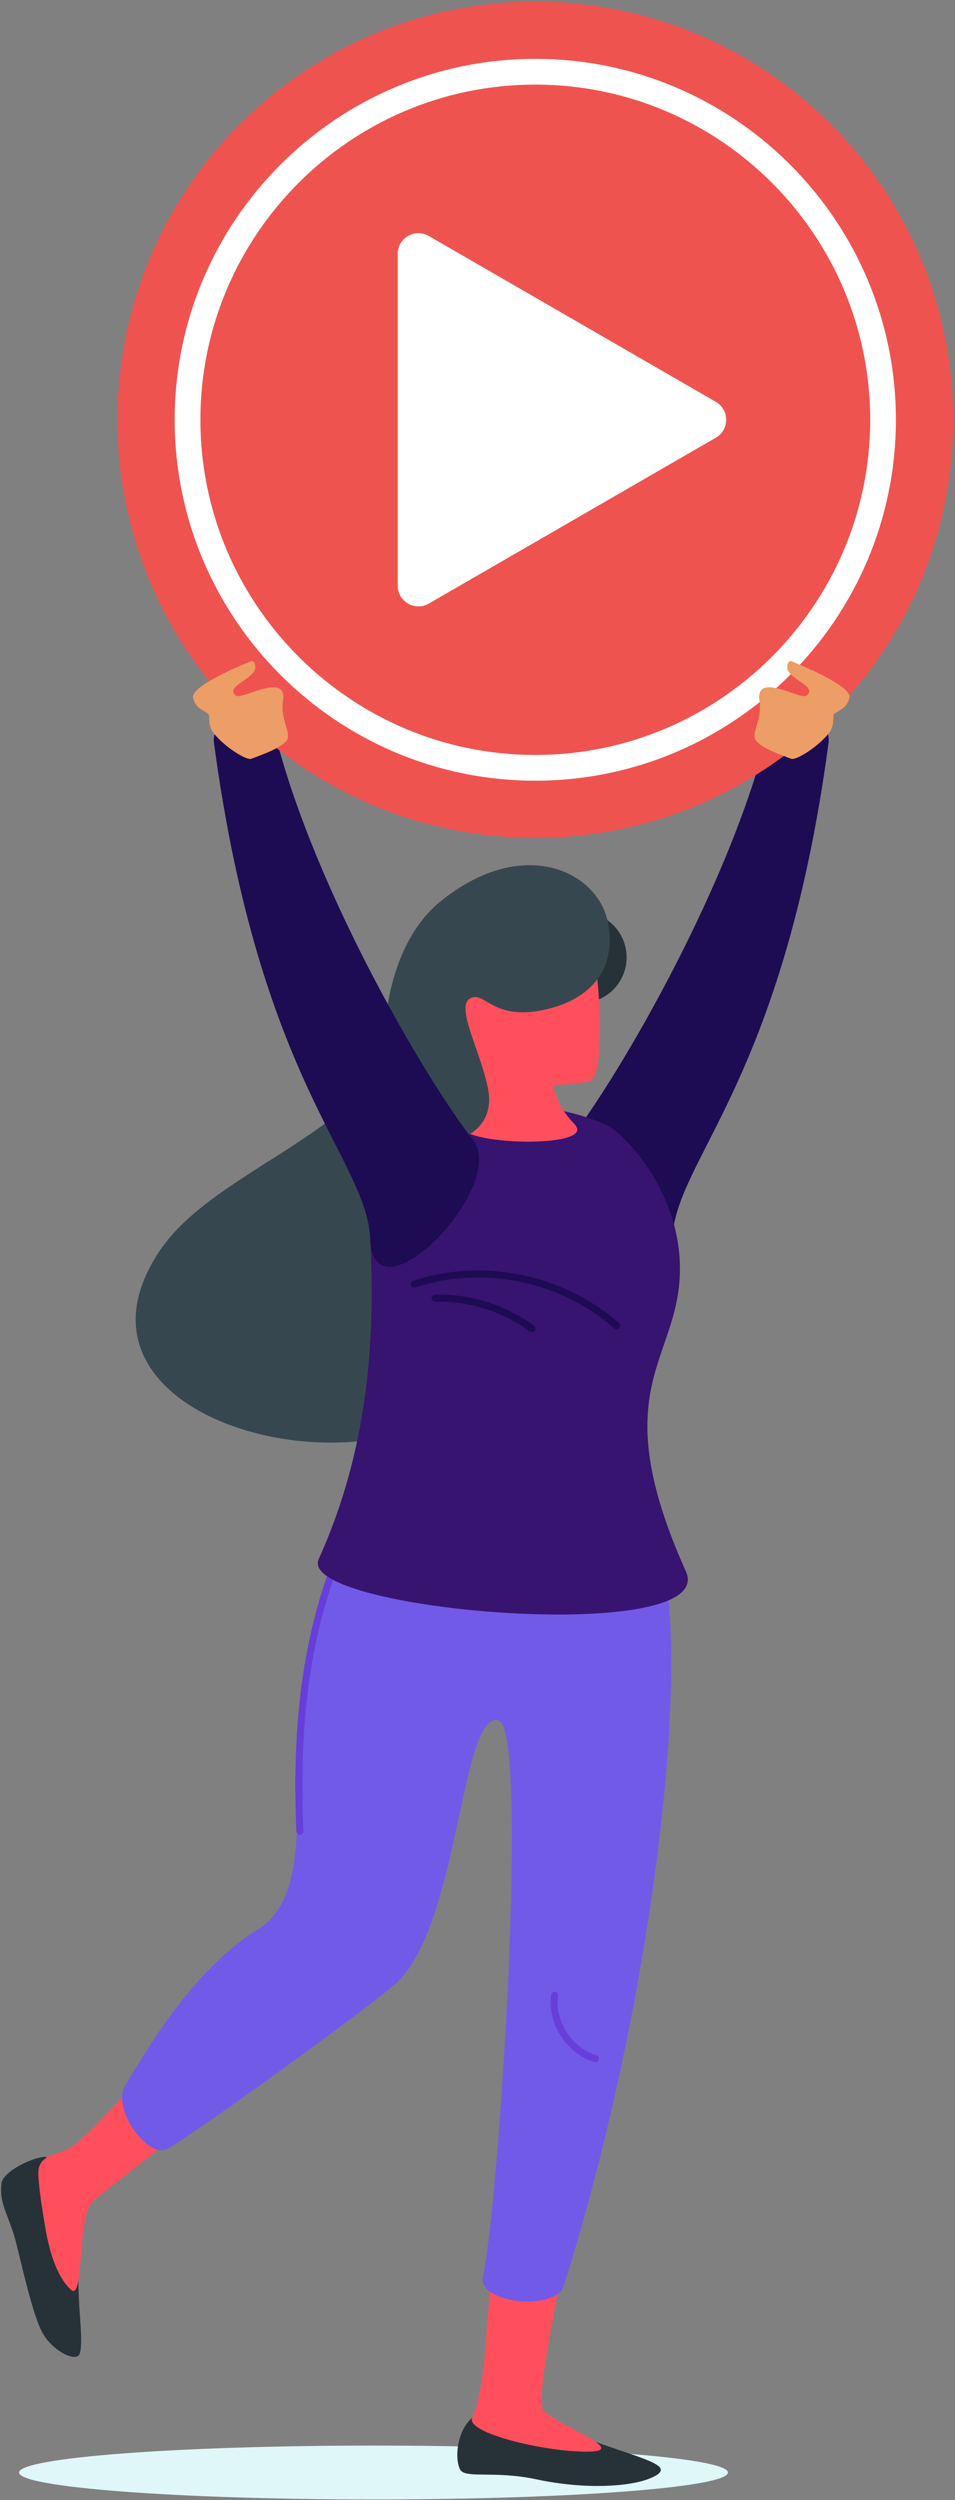
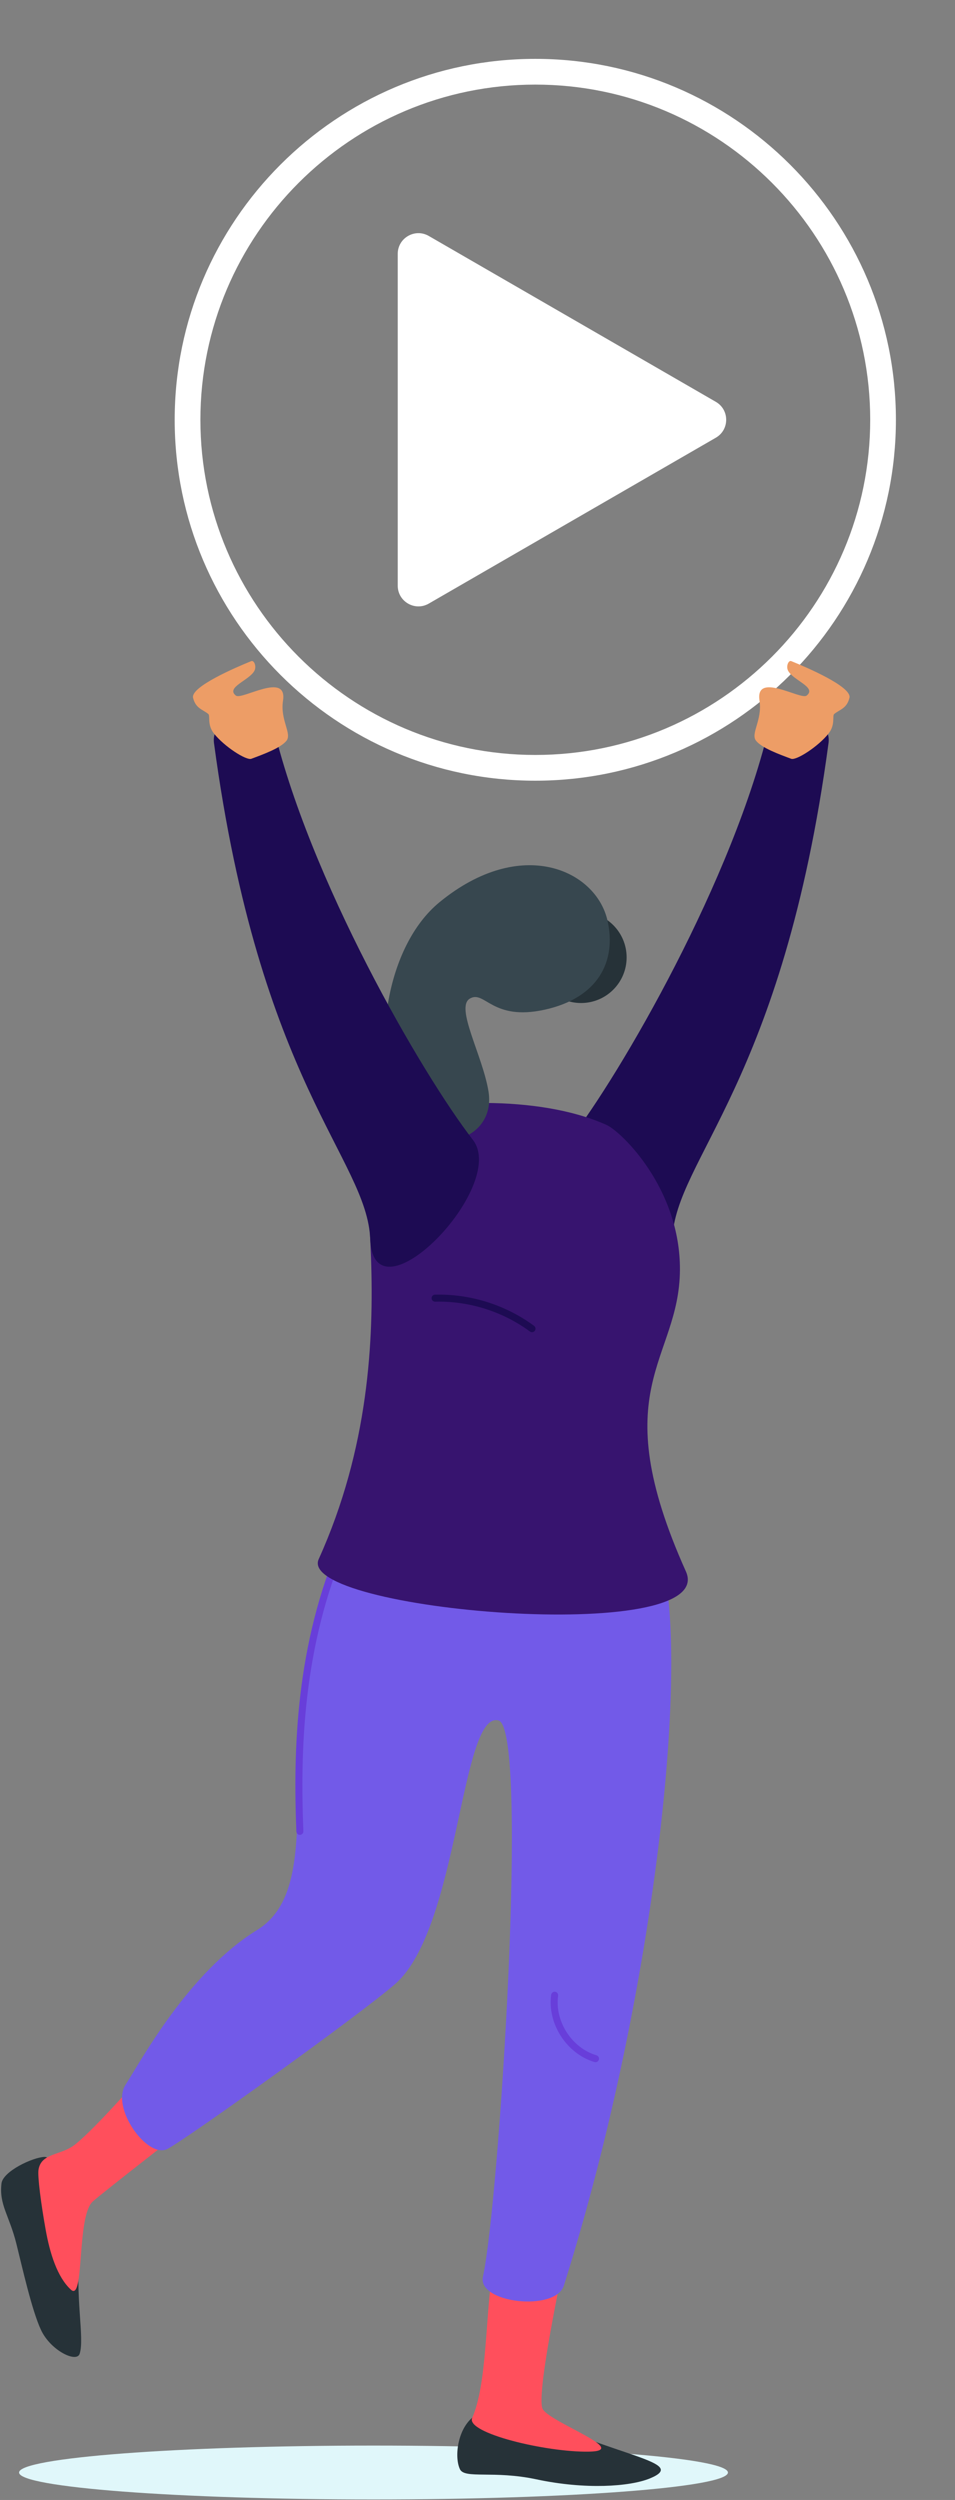
<svg xmlns="http://www.w3.org/2000/svg" width="411px" height="1075px" viewBox="0 0 411 1075" version="1.1">
  <rect x="0" y="0" width="411" height="1075" fill="#808080" stroke="none" />
  <g id="Page-1" stroke="none" stroke-width="1" fill="none" fill-rule="evenodd">
    <path d="M313.28,1063.202 C313.28,1069.592 244.98,1074.782 160.74,1074.782 C76.497,1074.782 8.205,1069.592 8.205,1063.202 C8.205,1056.802 76.497,1051.612 160.74,1051.612 C244.98,1051.612 313.28,1056.802 313.28,1063.202" id="Fill-3" fill="#E0F7FA" />
-     <path d="M170.27,423.904 C181.53,481.683 96.172,497.254 68.926,537.575 C27.118,599.444 119.475,634.14 176.74,615.132 C208.36,604.64 221.15,584.526 222.61,552.342 C223.65,529.327 219.13,506.08 209.54,485.135 L170.27,423.904 L497.185,-223" id="Fill-4" fill="#37474F" />
    <path d="M19.086,927.482 C14.001,927.682 1.245,933.702 0.638,938.902 C-0.44,948.122 3.981,952.552 7.047,964.822 C9.625,975.132 13.688,993.412 17.637,1001.882 C21.786,1010.782 32.971,1016.162 34.28,1012.142 C36.531,1005.232 32.05,987.342 34.481,966.702 C36.181,952.282 25.414,927.232 19.086,927.482" id="Fill-5" fill="#263238" />
    <path d="M83.888,912.022 L62.617,890.462 C62.617,890.462 41.476,914.962 32.217,922.212 C26.132,926.972 17.826,925.652 16.58,932.912 C16.092,935.762 17.665,947.712 19.66,958.842 C21.453,968.852 24.621,979.182 30.527,984.582 C36.444,990.002 32.901,953.182 39.857,946.722 C43.529,943.312 83.888,912.022 83.888,912.022" id="Fill-6" fill="#FF4F5C" />
    <path d="M228.03,1037.882 C263.1,1056.192 297.26,1058.572 279.6,1065.772 C271,1069.272 251.93,1070.622 230.83,1066.122 C212.48,1062.202 199.97,1066.072 197.94,1061.772 C195.14,1055.882 197.32,1041.292 206.62,1037.572 C215.93,1033.852 221.32,1034.372 228.03,1037.882" id="Fill-7" fill="#263238" />
    <path d="M212.15,975.082 C208.8,995.992 209.73,1024.852 203.21,1039.742 C200.37,1046.232 235.1,1054.532 253.41,1054.222 C271.72,1053.912 237.34,1041.912 233.62,1036.022 C229.9,1030.122 245.41,960.312 245.41,960.312 L212.15,975.082" id="Fill-8" fill="#FF4F5C" />
    <path d="M283.09,666.302 C298.3,703.745 283.22,854.342 242.67,982.802 C239.08,994.152 205.32,990.392 207.84,978.972 C214.8,947.472 227.88,743.247 214.52,739.797 C198.23,735.594 197.56,828.997 170.15,853.052 C155.77,865.682 80.495,919.702 72.002,924.072 C63.51,928.432 47.563,906.402 54.038,896.432 C60.512,886.462 80.97,848.212 110.622,829.927 C145.37,808.503 110.457,734.376 147.9,666.441 C179.76,608.639 267.88,628.858 283.09,666.302" id="Fill-9" fill="#725AE8" />
    <path d="M129.049,789.005 C128.245,789.005 127.576,788.368 127.543,787.555 C126.174,752.848 127.121,707.241 146.76,662.255 C147.09,661.491 147.98,661.144 148.74,661.475 C149.51,661.808 149.85,662.699 149.52,663.463 C130.133,707.885 129.203,753.051 130.559,787.436 C130.591,788.269 129.945,788.971 129.11,789.004 C129.089,789.004 129.069,789.005 129.049,789.005" id="Fill-10" fill="#683EDA" />
    <path d="M256.28,886.752 C256.14,886.752 256,886.732 255.85,886.692 C243.86,883.132 235.49,870.152 237.2,857.752 C237.32,856.932 238.1,856.352 238.9,856.462 C239.73,856.582 240.31,857.342 240.19,858.172 C238.68,869.152 246.09,880.642 256.71,883.792 C257.51,884.032 257.97,884.872 257.73,885.672 C257.54,886.332 256.93,886.752 256.28,886.752" id="Fill-11" fill="#683EDA" />
    <path d="M245.16,490.124 C266.87,462.13 315.87,377.964 331.47,310.654 C333.29,302.825 358.34,306.395 356.57,319.526 C336.84,466.247 290.73,498.158 289.33,532.879 C287.83,569.844 229.65,510.134 245.16,490.124" id="Fill-12" fill="#1D0B53" />
    <path d="M137.163,670.423 C127.085,692.683 309.73,708.07 295.19,675.728 C259.62,596.614 292.33,585.338 292.62,546.164 C292.88,511.069 267.35,486.551 261,483.71 C230.97,470.287 185.55,473.324 162.15,479.694 C145.65,484.187 180.39,574.936 137.163,670.423 Z" id="Fill-13" fill="#37146F" />
    <path d="M269.68,411.689 C269.68,422.523 260.9,431.305 250.06,431.305 C239.23,431.305 230.45,422.523 230.45,411.689 C230.45,400.856 239.23,392.073 250.06,392.073 C260.9,392.073 269.68,400.856 269.68,411.689" id="Fill-14" fill="#263238" />
-     <path d="M198.71,483.538 C203.13,471.683 205.67,464.292 202.84,449.709 C200.54,437.826 234.17,447.544 234.17,447.544 C234.42,449.242 234.68,450.834 234.92,452.351 C236.6,462.575 238.11,468.898 240.47,473.848 C242.18,477.463 244.33,480.352 247.31,483.49 C257.49,494.239 195.37,492.513 198.71,483.538" id="Fill-15" fill="#FF4F5C" />
    <path d="M240.47,473.848 C210.91,473.991 211.97,450.148 211.97,450.148 L231.65,450.987 C231.65,450.987 232.93,451.493 234.92,452.351 C236.6,462.575 238.11,468.898 240.47,473.848" id="Fill-16" />
-     <path d="M254.01,464.754 C249.81,466.435 227.16,468.297 216.91,463.104 C206.66,457.911 185.77,418.401 191.2,407.15 C193.29,402.823 201.04,399.693 210.33,397.781 C225.18,394.712 243.95,394.742 249.9,397.932 C252.05,399.079 253.7,402.823 254.95,408.016 C256.14,412.917 256.97,419.096 257.48,425.556 C257.52,426.1 257.56,426.634 257.6,427.177 C258.88,444.496 258.26,463.054 254.01,464.754" id="Fill-17" fill="#FF4F5C" />
    <path d="M261.43,395.783 C265.47,413.485 257.33,429.081 234.52,434.15 C211.71,439.219 208.66,425.624 202.21,429.398 C195.81,433.142 207.64,453.685 210.22,469.227 C213.99,491.9 181.81,500 170.69,475.016 C160.22,451.513 165.84,407 189.22,387.896 C224.34,359.197 256.49,374.164 261.43,395.783" id="Fill-20" fill="#37474F" />
-     <path d="M265.3,571.551 C264.94,571.551 264.58,571.425 264.3,571.171 C241.35,550.845 207.73,543.963 178.64,553.637 C177.84,553.901 177,553.472 176.73,552.681 C176.47,551.89 176.9,551.035 177.69,550.772 C207.79,540.764 242.56,547.885 266.3,568.911 C266.92,569.464 266.98,570.418 266.43,571.042 C266.13,571.379 265.71,571.551 265.3,571.551" id="Fill-21" fill="#1D0B53" />
    <path d="M228.95,572.85 C228.64,572.85 228.33,572.755 228.06,572.556 C216.33,563.918 201.79,559.357 187.29,559.726 C187.27,559.726 187.26,559.726 187.25,559.726 C186.43,559.726 185.76,559.075 185.74,558.255 C185.72,557.421 186.38,556.728 187.21,556.708 C202.47,556.333 217.58,561.093 229.85,570.125 C230.52,570.619 230.66,571.564 230.17,572.236 C229.87,572.637 229.42,572.85 228.95,572.85" id="Fill-22" fill="#1D0B53" />
    <path d="M203.5,490.124 C181.8,462.13 132.802,377.964 117.194,310.654 C115.378,302.825 90.329,306.395 92.095,319.526 C111.829,466.247 157.93,498.158 159.34,532.879 C160.84,569.844 219.02,510.134 203.5,490.124" id="Fill-23" fill="#1D0B53" />
-     <path d="M50.563,180.507 C50.563,279.814 131.068,360.318 230.37,360.318 C329.68,360.318 410.19,279.814 410.19,180.507 C410.19,81.199 329.68,0.695 230.37,0.695 C131.068,0.695 50.563,81.199 50.563,180.507" id="Fill-24" fill="#EF5350" />
    <path d="M230.38,36.376 C150.9,36.376 86.244,101.033 86.244,180.507 C86.244,259.981 150.9,324.638 230.38,324.638 C309.85,324.638 374.51,259.981 374.51,180.507 C374.51,101.033 309.85,36.376 230.38,36.376 Z M230.38,335.704 C144.8,335.704 75.179,266.082 75.179,180.507 C75.179,94.931 144.8,25.309 230.38,25.309 C315.95,25.309 385.57,94.931 385.57,180.507 C385.57,266.082 315.95,335.704 230.38,335.704 L230.38,335.704 Z" id="Fill-25" fill="#FFFFFF" />
    <path d="M308.07,172.793 L184.53,101.463 C178.59,98.035 171.17,102.32 171.17,109.176 L171.17,251.837 C171.17,258.693 178.59,262.978 184.53,259.55 L308.07,188.22 C314.01,184.791 314.01,176.222 308.07,172.793 L92.006,129.27" id="Fill-26" fill="#FFFFFF" />
    <path d="M101.53,299.116 C104.102,301.125 123.783,288.616 121.8,301.3 C120.501,309.605 125.764,315.441 123.282,318.542 C120.8,321.644 113.267,324.386 108.157,326.284 C105.985,327.09 96.507,321.028 92.041,315.363 C89.06,311.581 90.585,307.791 89.644,307.017 C87.296,305.081 84.196,304.685 83.088,300.048 C81.956,295.306 101.802,286.852 108.118,284.292 C109.356,283.79 110.462,286.496 109.523,288.365 C107.416,292.555 96.963,295.546 101.53,299.116" id="Fill-27" fill="#ED9D66" />
    <path d="M347.14,299.116 C344.57,301.125 324.88,288.616 326.87,301.3 C328.17,309.605 322.9,315.441 325.39,318.542 C327.87,321.644 335.4,324.386 340.51,326.284 C342.68,327.09 352.16,321.028 356.63,315.363 C359.61,311.581 358.08,307.791 359.02,307.017 C361.37,305.081 364.47,304.685 365.58,300.048 C366.71,295.306 346.87,286.852 340.55,284.292 C339.31,283.79 338.21,286.496 339.14,288.365 C341.25,292.555 351.7,295.546 347.14,299.116" id="Fill-28" fill="#ED9D66" />
  </g>
</svg>